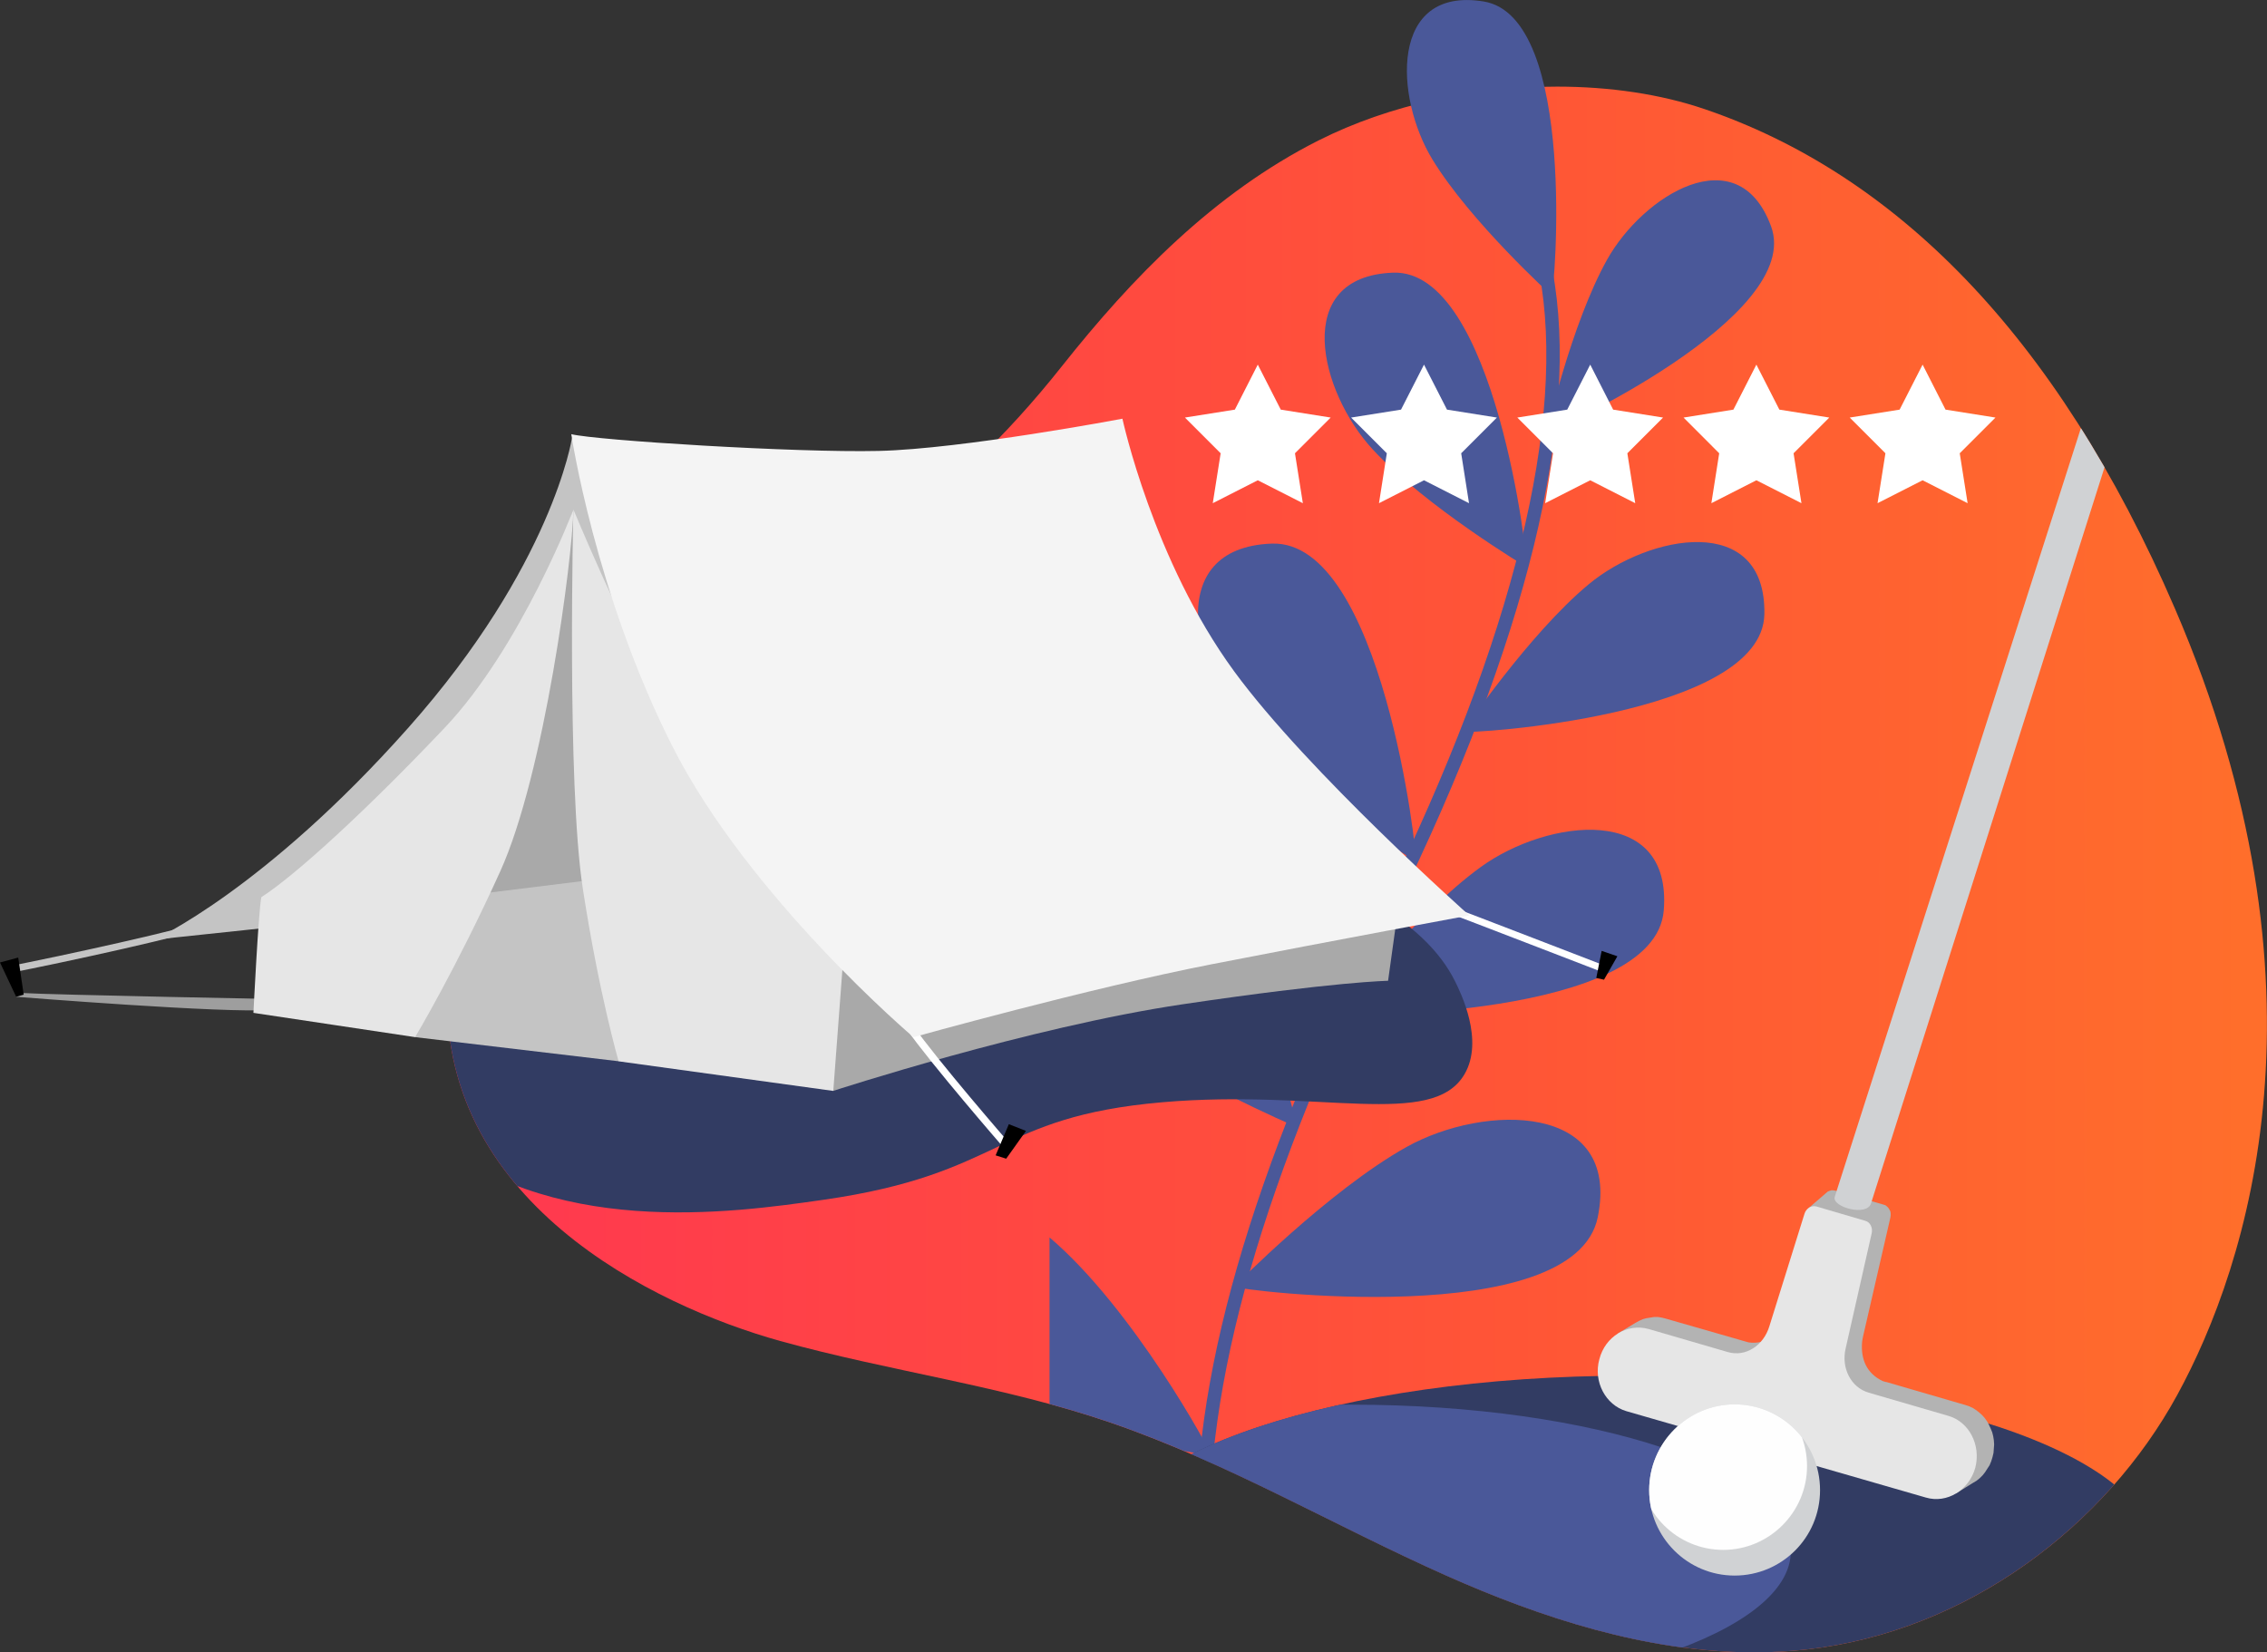
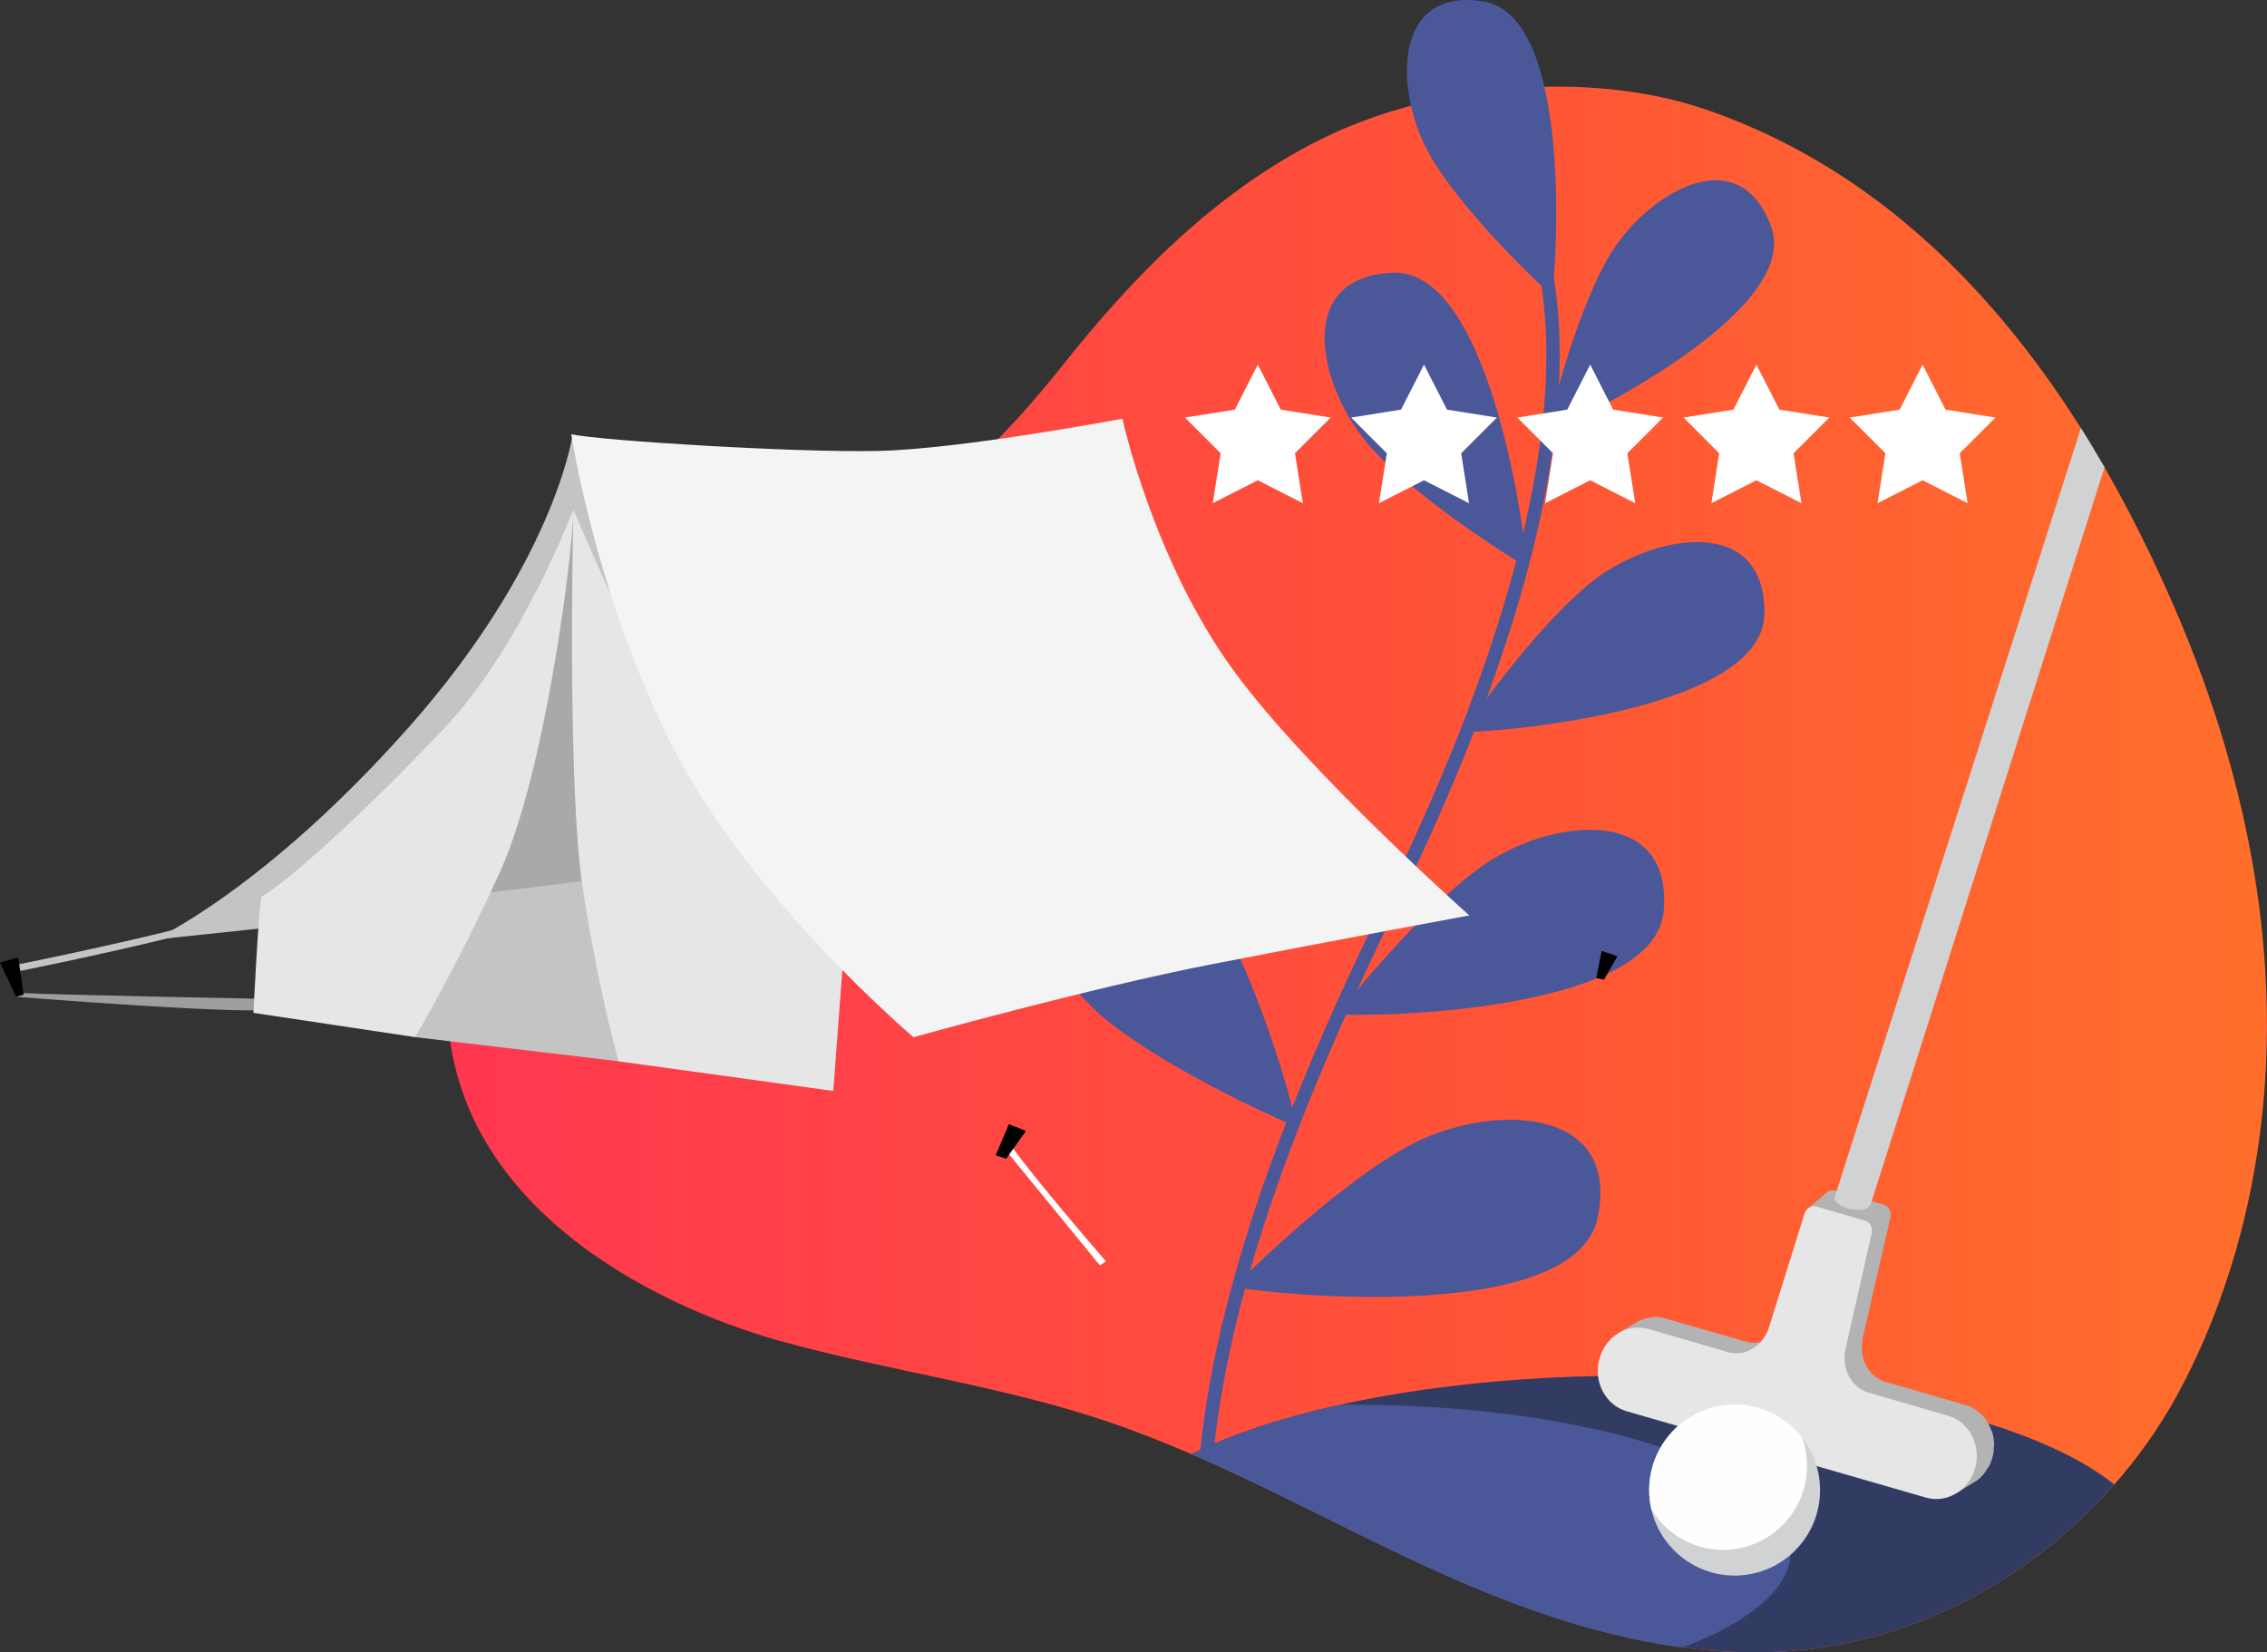
<svg xmlns="http://www.w3.org/2000/svg" version="1.1" viewBox="0 0 434.12 316.45">
  <rect x="0" y="0" width="434.12" height="316.45" fill="#333333" stroke="none" />
  <defs>
    <style>
      .cls-1 {
        fill: none;
      }

      .cls-2, .cls-3, .cls-4, .cls-5, .cls-6, .cls-7 {
        fill-rule: evenodd;
      }

      .cls-2, .cls-8 {
        fill: #4a5899;
      }

      .cls-9 {
        fill: #a9a9a9;
      }

      .cls-10, .cls-3 {
        fill: #e6e6e6;
      }

      .cls-11, .cls-7 {
        fill: #323c63;
      }

      .cls-4 {
        fill: #fefefe;
      }

      .cls-12 {
        fill: #f4f4f4;
      }

      .cls-13 {
        fill: #c4c4c4;
      }

      .cls-14 {
        clip-path: url(#clippath-1);
      }

      .cls-5, .cls-15 {
        fill: #d0d2d4;
      }

      .cls-16 {
        fill: #fff;
      }

      .cls-6 {
        fill: #b3b3b3;
      }

      .cls-15 {
        clip-rule: evenodd;
      }

      .cls-17 {
        fill: url(#Dégradé_sans_nom_19);
      }

      .cls-18 {
        fill: #9e9e9e;
      }

      .cls-19 {
        clip-path: url(#clippath);
      }
    </style>
    <clipPath id="clippath">
      <path class="cls-1" d="M252.52,26.88c-20.15,10.18-35.79,26.38-49.15,43.23-22.17,27.98-44.03,40.51-73.6,57.63-28.66,16.59-42.7,38.29-44.03,59.97-2.59,42.19,39.59,62.42,63.66,69.11,21,5.83,43.04,8.65,63.55,15.73,22.34,7.72,42.51,19.63,63.94,29.17,18.31,8.15,38.36,14.65,58.63,14.73h.76c3.21-.01,6.42-.19,9.64-.54,30.91-3.43,57.37-23.79,71-48.73,13.63-24.95,30.86-77.99-.41-150.58-22.86-53.05-54.13-83.48-90.13-95.72-8.44-2.87-18.17-4.29-28.21-4.29-15.67,0-32.12,3.46-45.66,10.3" />
    </clipPath>
    <linearGradient id="Dégradé_sans_nom_19" data-name="Dégradé sans nom 19" x1="3.44" y1="165.78" x2="457.98" y2="165.78" gradientUnits="userSpaceOnUse">
      <stop offset="0" stop-color="#ff2b5b" />
      <stop offset=".63" stop-color="#ff5536" />
      <stop offset="1" stop-color="#ff7329" />
    </linearGradient>
    <clipPath id="clippath-1">
      <path class="cls-15" d="M332.17,268.96c9.02,0,16.36,7.34,16.36,16.43s-7.34,16.36-16.36,16.36-16.36-7.34-16.36-16.36,7.34-16.43,16.36-16.43h0Z" />
    </clipPath>
  </defs>
  <g>
    <g id="Calque_1">
      <g>
        <g class="cls-19">
          <rect class="cls-17" x="3.44" y="3.54" width="454.54" height="324.47" />
          <g>
            <path class="cls-8" d="M231.63,298.19c-1.07-33.41,9.93-71.71,35.67-124.19,25.05-51.07,35.41-93.37,29.98-122.31l-2.53.47c5.33,28.4-4.96,70.13-29.76,120.71-25.94,52.88-37.02,91.56-35.93,125.41l2.57-.08Z" />
            <path class="cls-8" d="M210.67,156.43c-4.47.79-7.61,2.44-9.69,4.63v20.75c2.57,5.05,6.4,9.84,10.6,13.28,13.14,10.76,36.67,20.73,36.67,20.73.38-.97-15.71-63.27-37.58-59.4Z" />
-             <path class="cls-8" d="M200.98,271.59c14.46,4.72,30.94,7.19,30.94,7.19.09-.72-14.97-28.24-30.94-41.79v34.6Z" />
-             <path class="cls-8" d="M271.09,164.91c.48-.86-6.49-61.58-27.56-60.8-21.08.78-15.16,24.64-4.21,36.49,10.95,11.85,31.77,24.31,31.77,24.31Z" />
            <path class="cls-8" d="M292.32,108.6c.45-.8-6.02-57.11-25.56-56.38-19.55.72-14.06,22.85-3.9,33.84,10.16,10.99,29.47,22.54,29.47,22.54Z" />
            <path class="cls-8" d="M296.2,82.72c.85.17,49.32-22.1,42.95-39.38-6.37-17.28-24.56-5.89-31.42,6.42-6.86,12.3-11.54,32.96-11.54,32.96Z" />
            <path class="cls-8" d="M280.12,140.14c.78.49,57.42-2.94,57.75-22.53.33-19.58-22.1-15.29-33.63-5.72-11.53,9.57-24.12,28.25-24.12,28.25Z" />
            <path class="cls-8" d="M256.18,194.2c.78.57,60.74.81,62.42-19.81,1.68-20.63-22.25-17.62-35.06-8.33-12.81,9.3-27.36,28.14-27.36,28.14Z" />
            <path class="cls-8" d="M236.34,246.42c.77.71,65.19,8.64,69.63-13.32,4.44-21.96-21.67-21.79-36.63-13.43-14.96,8.36-33.01,26.75-33.01,26.75Z" />
          </g>
-           <path class="cls-11" d="M81.11,216.44c23.69,20.91,59.02,15.85,76.52,13.35,34.8-4.98,32.73-15.89,64.96-18.69,30.08-2.61,51.64,5.17,57.84-5.34,3.83-6.49-.73-15.68-1.78-17.8-23.44-47.29-205.52-36.57-213.56.89-2.42,11.31,11.34,23.46,16.02,27.58Z" />
          <path class="cls-7" d="M311.95,330.61c55.37,0,100.48-15.06,100.48-33.54s-45.11-33.6-100.48-33.6-100.55,15.06-100.55,33.6,45.17,33.54,100.55,33.54h0Z" />
          <path class="cls-2" d="M258.88,269.02c46.42,0,84.06,12.57,84.06,28.06s-37.64,28.06-84.06,28.06h-2.18c-27.31-6.04-45.3-16.36-45.3-28.06s17.98-22.09,45.3-28.06h2.18Z" />
          <path class="cls-6" d="M309.9,255.33l3.3-1.99.68-.37.68-.31.68-.19.75-.12.75-.12h.75l.75.12.75.19,15.18,4.36.68.19.62.06h.62l.62-.06.62-.12.56-.19.62-.25.5-.31-3.86,4.11-.56.31-.56.25-.56.19-.62.12-.62.06h-.62l-.68-.06-.62-.12-15.62-2.86-.75-.12-.75-.12h-.75l-.75.06-.75.19-.68.19-.68.31.31-3.36ZM361.16,264.66l15.18,4.42.75.25.68.31.68.44.56.44.56.5.5.56.44.62.37.68.31.68.31.75.19.75.12.75.06.81-.06.81-.06.81-.19.81h0l-.25.81-.31.75-.44.68-.44.68-.44.56-.56.56-.62.5-.62.37-3.3,2.05c-5.16-3.36-6.66-2.86-6.04-5.1,3.48-16.11-18.85-11.95-20.53-15.62-2.49-5.23-1.37-18.48-1.37-18.6l-.31-15.31,3.67-3.17.31-.12.37-.12h.37l.37.06,9.27,2.68.37.12.31.25.25.25.19.31.19.37.06.37v.37l-.06.44-5.29,23.02-.12.75c-.31,3.42.93,6.1,3.92,7.53l.62.19Z" />
          <path class="cls-3" d="M315.68,254.52l15.18,4.42c3.42,1,6.84-1.24,7.96-4.92l6.72-21.53c.31-1.06,1.31-1.68,2.3-1.43l9.33,2.74c1,.25,1.49,1.37,1.24,2.43l-4.98,22.03c-.87,3.73,1,7.47,4.42,8.46l15.18,4.42c4.04,1.12,6.35,5.6,5.23,9.95h0c-1.18,4.29-5.41,6.91-9.46,5.72l-57.37-16.55c-3.98-1.18-6.35-5.66-5.16-9.95h0c1.12-4.36,5.35-6.91,9.4-5.79h0Z" />
          <g>
            <path class="cls-5" d="M332.17,268.96c9.02,0,16.36,7.34,16.36,16.43s-7.34,16.36-16.36,16.36-16.36-7.34-16.36-16.36,7.34-16.43,16.36-16.43h0Z" />
            <g class="cls-14">
              <path class="cls-4" d="M329.99,296.83c8.84,0,16.05-7.22,16.05-16.05s-7.22-16.11-16.05-16.11-16.05,7.22-16.05,16.11,7.22,16.05,16.05,16.05h0Z" />
            </g>
          </g>
          <path class="cls-5" d="M406.76,77.67l-48.46,152.77c-.75,2.61-7.47.75-6.97-1.18l49.05-153.2" />
        </g>
        <g>
          <path class="cls-18" d="M3.1,190.9s40.49,3.24,48.61,2.5c8.12-.74,4.32-1.99,4.32-1.99,0,0-46.3-.89-51.78-1.23-1.15-.21-1.15.73-1.15.73Z" />
          <g id="tent">
            <path class="cls-13" d="M1.42,186.43l-.31-1.26c10.89-2.12,34.62-7.31,39.18-9.1l.59,1.18c-4.72,1.85-28.23,7-39.46,9.18Z" />
            <path class="cls-13" d="M109.52,83.92s-3.72,24.36-31.36,55.49c-27.64,31.12-48.67,40.56-48.67,40.56,0,0,107.76-11.24,127.53-14.84,19.77-3.6-4.72-67.58-4.72-67.58l-42.78-13.63Z" />
            <path class="cls-9" d="M109.81,97.55s-17.03,49.25-22.25,59.16c-5.22,9.91-10.4,19.66-10.4,19.66,0,0,46.5-3.5,46.06-3.5s-8.07-37.37-9.68-48.47c-1.61-11.11-2.79-23.44-2.79-23.44l-.94-3.41Z" />
            <polygon class="cls-13" points="118.47 203.25 79.49 198.63 68.91 174.02 127.62 166.75 135.55 190.49 118.47 203.25" />
            <path class="cls-10" d="M109.81,97.55c-.19,9.45-5.54,50.61-14.02,69.34-8.49,18.73-16.3,31.74-16.3,31.74l-30.96-4.65s.92-18.7,1.5-22.14c6.78-4.38,20.44-16.97,35.1-32.43,14.66-15.46,24.69-41.86,24.69-41.86Z" />
-             <path class="cls-9" d="M159.57,208.92s37.42-12.21,66.88-16.58c29.46-4.37,39.36-4.5,39.36-4.5l1.92-13.82-109.47,2.35v27.12l1.3,5.43Z" />
            <path class="cls-10" d="M159.57,208.92s1.99-26.48,1.99-26.48c0,0-28.18-38.1-35.43-50.49-7.25-12.4-16.33-34.39-16.33-34.39,0,0-1.29,52.47,1.8,72.58,3.09,20.1,6.86,33.12,6.86,33.12l41.11,5.67Z" />
-             <path class="cls-16" d="M192.1,219.69c-.14-.16-13.94-16.06-18.53-22.66l1.24-.68c4.55,6.55,18.3,22.39,18.44,22.55l-1.15.79Z" />
-             <path class="cls-16" d="M307,186.23c-.27-.1-27.22-10.5-30.22-11.61l.56-1.2c3,1.11,29.96,11.51,30.24,11.62l-.58,1.19Z" />
+             <path class="cls-16" d="M192.1,219.69l1.24-.68c4.55,6.55,18.3,22.39,18.44,22.55l-1.15.79Z" />
            <path class="cls-12" d="M109.39,83.15c4.74,1.18,42.91,3.58,58.89,3.21,15.98-.37,46.66-6.17,46.66-6.17,0,0,5.87,27.18,21.41,48.4,14.1,19.25,45.02,46.73,45.02,46.73,0,0-25.74,4.74-49.39,9.36-23.65,4.62-57.05,13.96-57.05,13.96,0,0-31.54-26.71-46.27-55.91-14.73-29.2-19.26-59.57-19.26-59.57Z" />
            <polygon points="3.1 190.9 0 184.33 3.49 183.39 4.54 190.49 3.1 190.9" />
            <polygon points="193.19 215.3 190.66 221.27 192.68 221.91 196.47 216.59 193.19 215.3" />
            <polygon points="307.16 187.63 309.72 183.14 306.71 182.11 305.68 187.3 307.16 187.63" />
          </g>
        </g>
        <path class="cls-8" d="M297.13,56.59c.56-.65,5-53.38-13.03-56.31-18.03-2.93-17.07,18.33-9.8,30.26,7.28,11.93,22.83,26.05,22.83,26.05Z" />
        <g>
          <polygon class="cls-16" points="240.86 91.98 232.24 96.37 233.75 86.81 226.91 79.97 236.47 78.45 240.86 69.83 245.26 78.45 254.82 79.97 247.98 86.81 249.49 96.37 240.86 91.98" />
          <polygon class="cls-16" points="272.69 91.98 264.07 96.37 265.57 86.81 258.73 79.97 268.29 78.45 272.69 69.83 277.09 78.45 286.65 79.97 279.81 86.81 281.31 96.37 272.69 91.98" />
          <polygon class="cls-16" points="304.52 91.98 295.89 96.37 297.4 86.81 290.56 79.97 300.12 78.45 304.52 69.83 308.91 78.45 318.47 79.97 311.63 86.81 313.14 96.37 304.52 91.98" />
          <polygon class="cls-16" points="336.34 91.98 327.72 96.37 329.22 86.81 322.39 79.97 331.94 78.45 336.34 69.83 340.74 78.45 350.3 79.97 343.46 86.81 344.97 96.37 336.34 91.98" />
          <polygon class="cls-16" points="368.17 91.98 359.54 96.37 361.05 86.81 354.21 79.97 363.77 78.45 368.17 69.83 372.56 78.45 382.12 79.97 375.28 86.81 376.79 96.37 368.17 91.98" />
        </g>
      </g>
    </g>
  </g>
</svg>